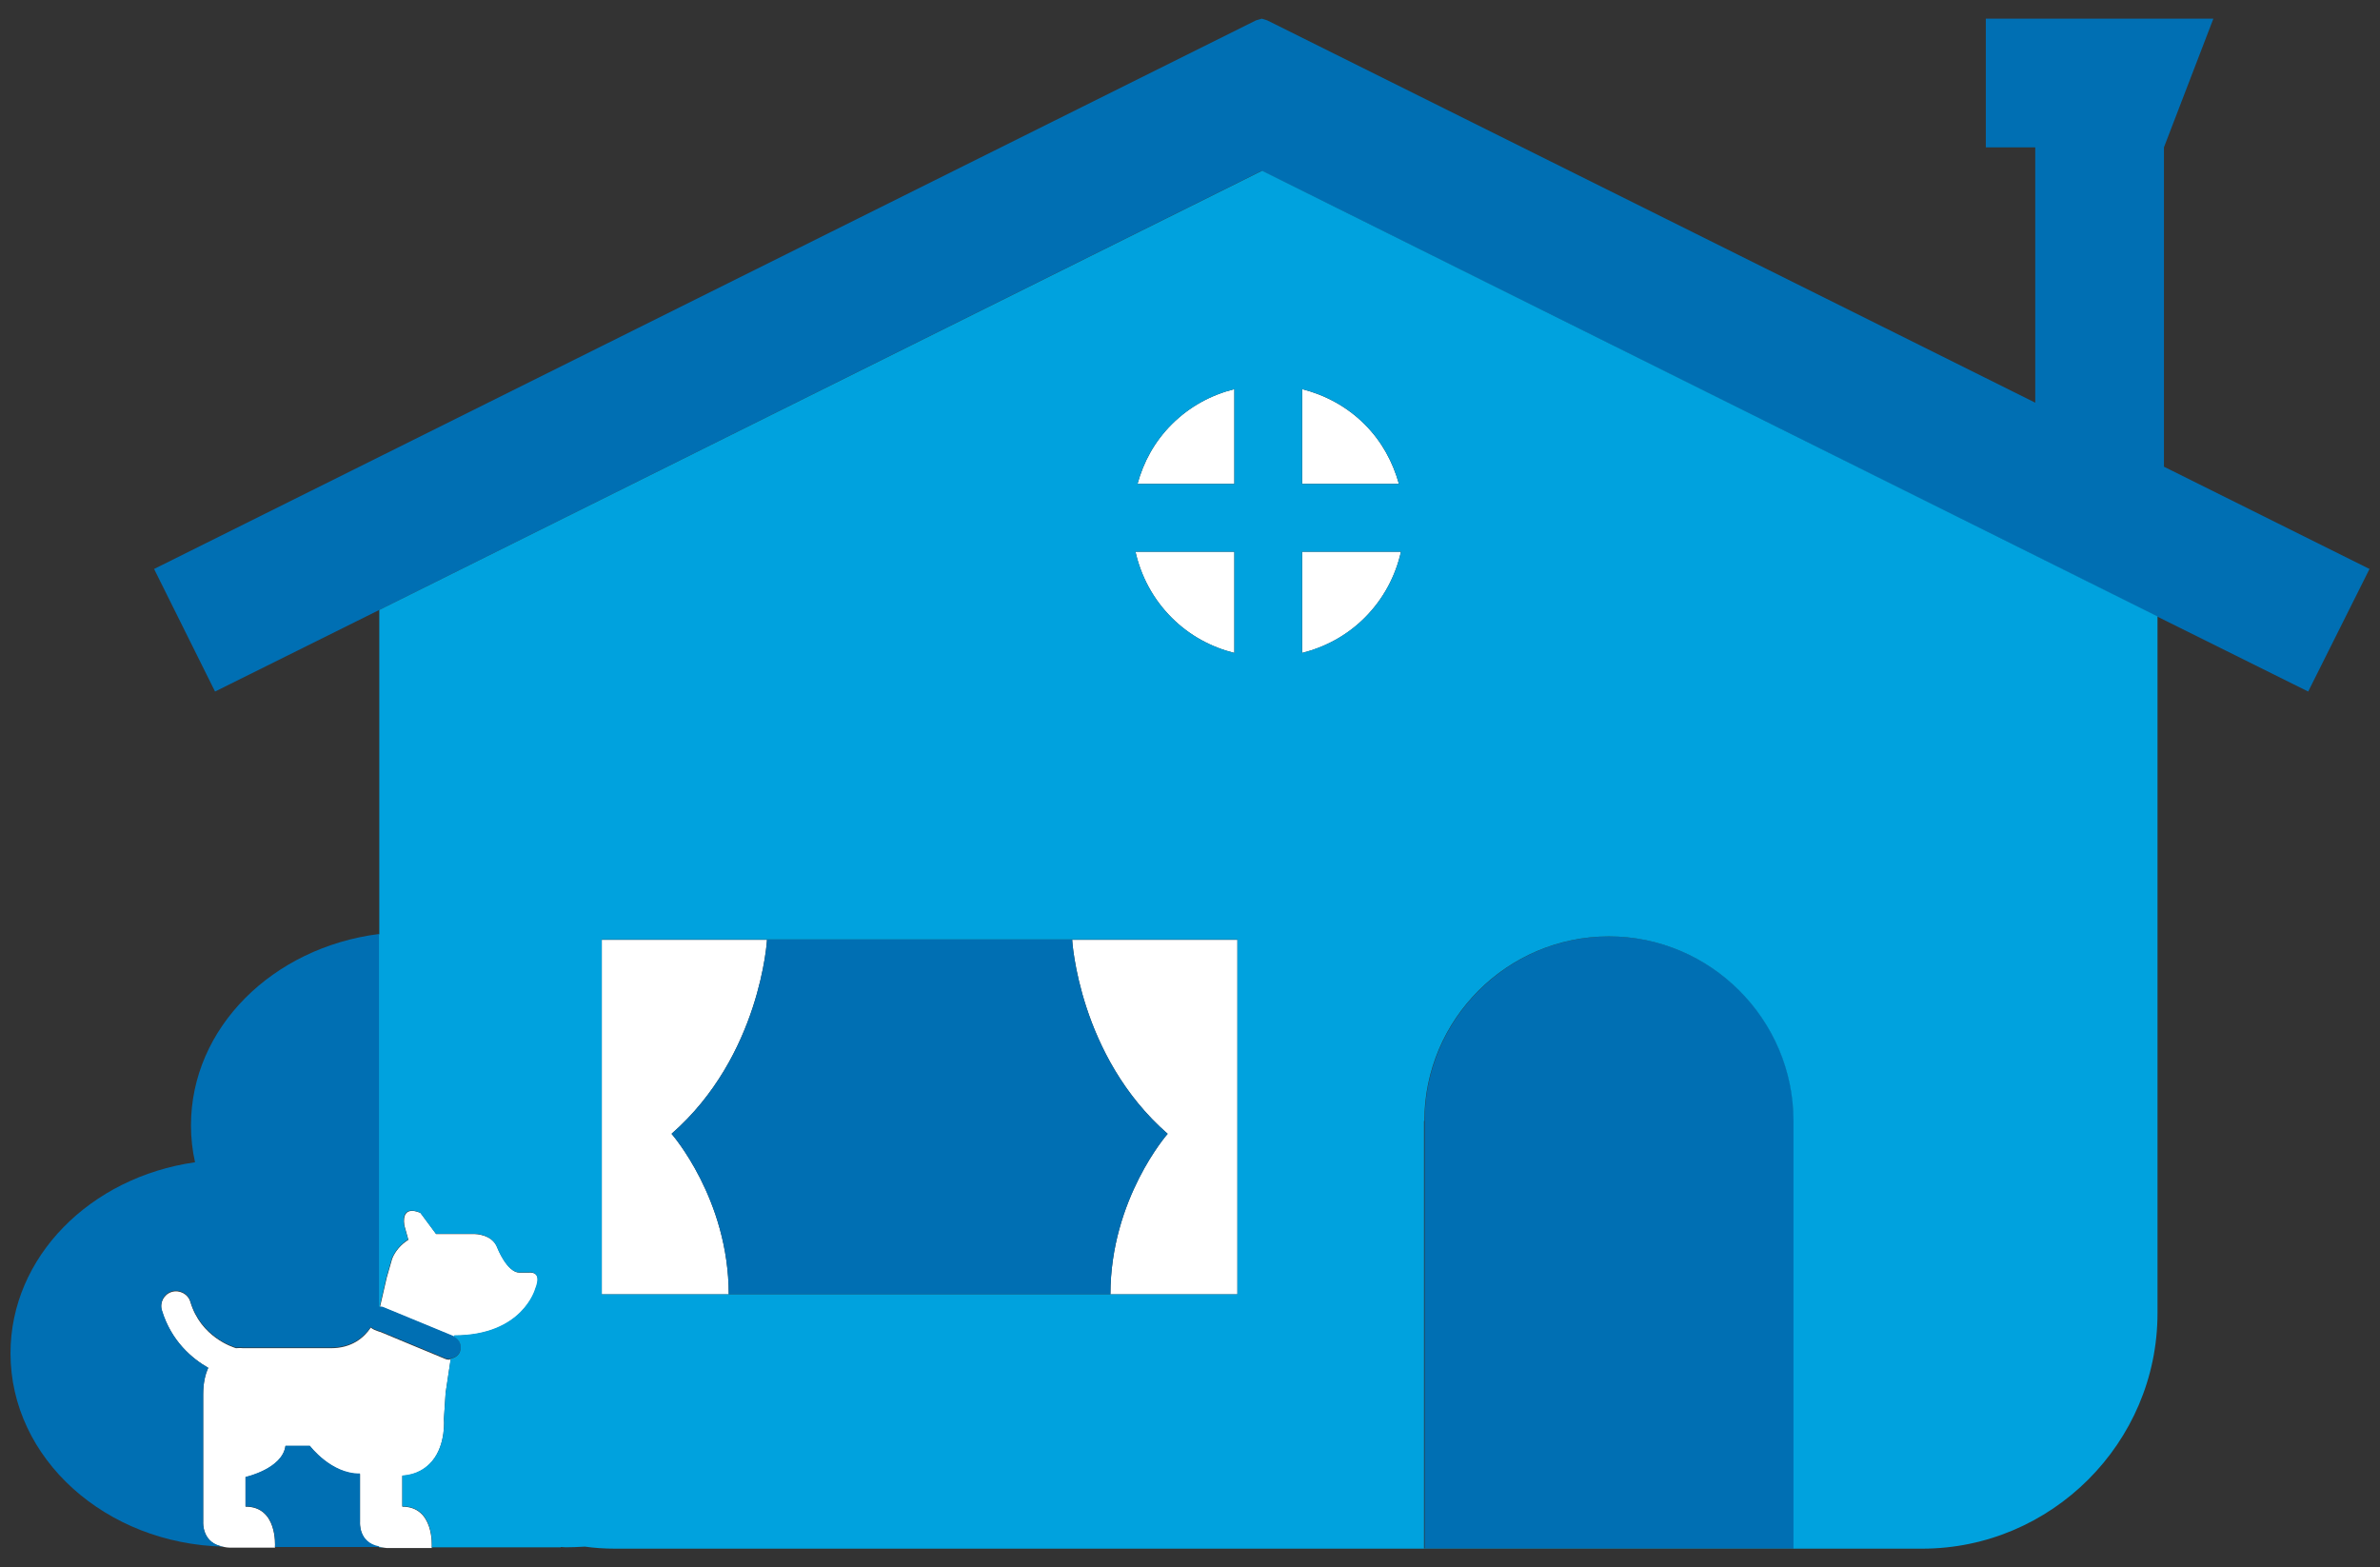
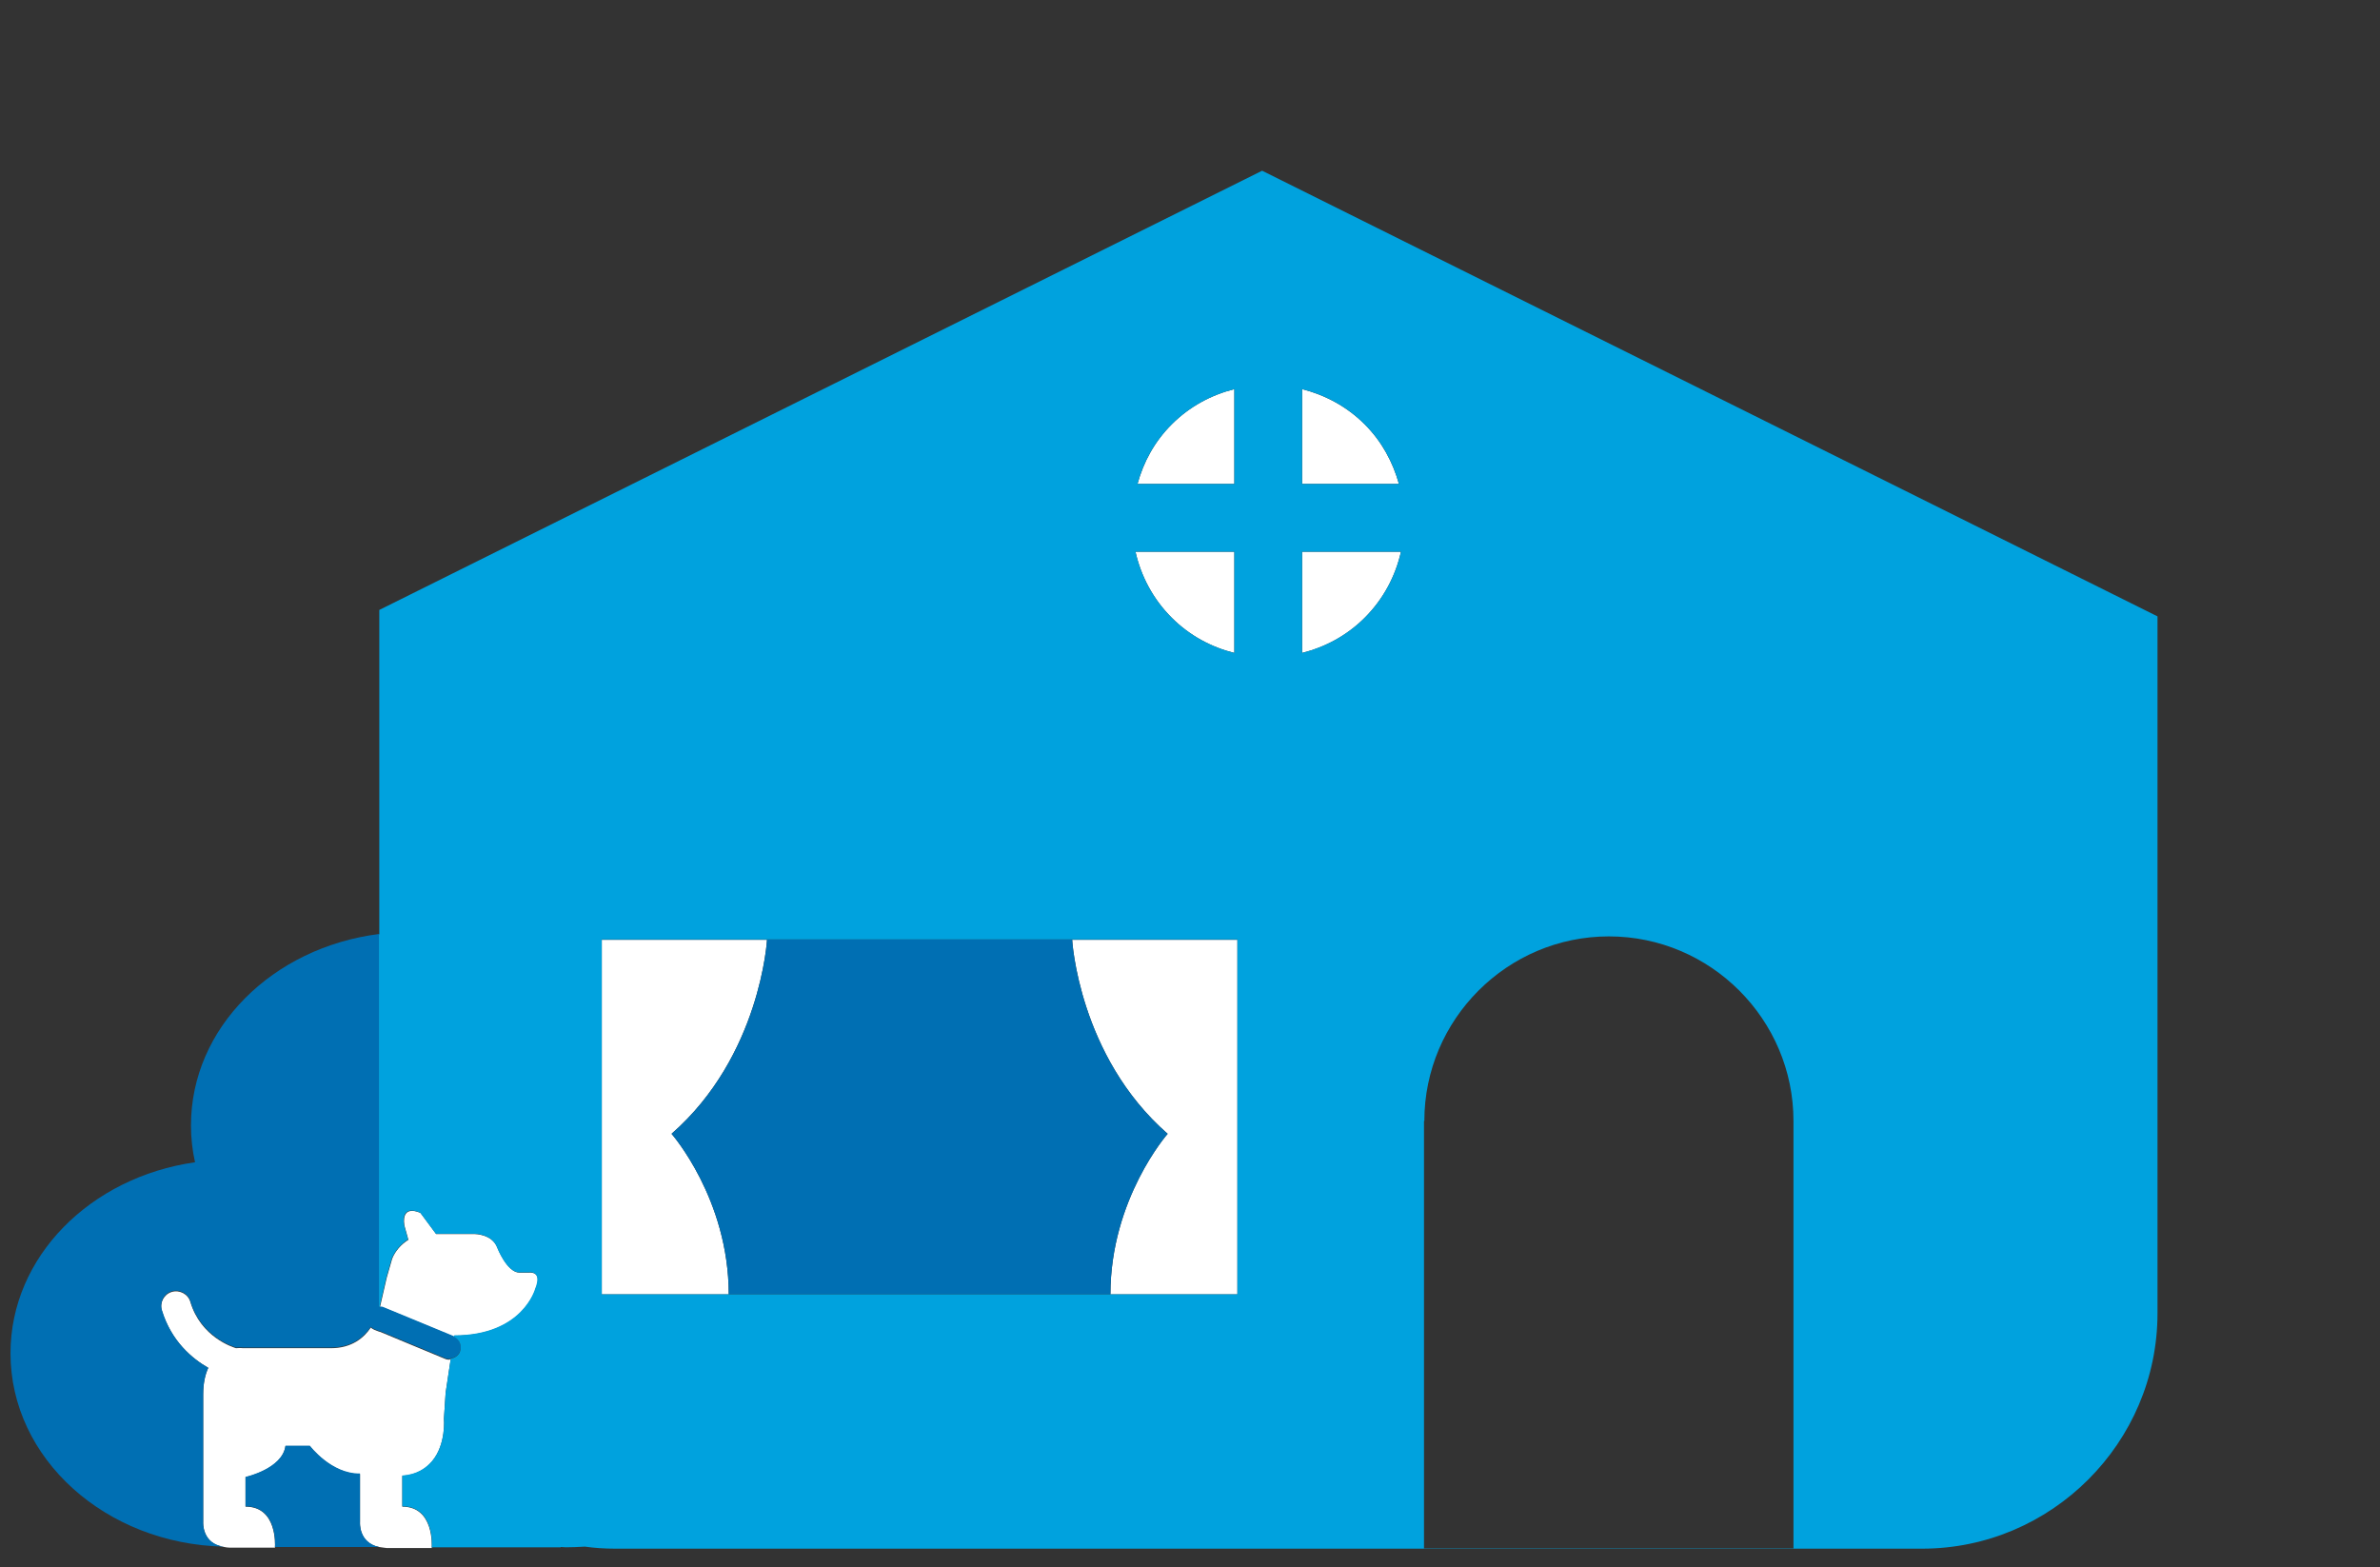
<svg xmlns="http://www.w3.org/2000/svg" width="82" height="54" viewBox="0 0 82 54" fill="none">
  <rect x="0" y="0" width="82" height="54" fill="#333333" stroke="none" />
  <path d="M42.528 13.407C41.735 13.606 40.988 14.002 40.37 14.621C39.775 15.216 39.401 15.916 39.191 16.674H42.528V13.407Z" fill="white" />
  <path d="M47.02 14.621C46.402 14.002 45.644 13.606 44.862 13.407V16.674H48.199C47.989 15.927 47.615 15.216 47.02 14.621Z" fill="white" />
  <path d="M48.269 19.008H44.862V22.496C45.655 22.298 46.402 21.901 47.02 21.283C47.674 20.63 48.082 19.836 48.269 19.008Z" fill="white" />
  <path d="M42.528 22.496V19.008H39.121C39.308 19.836 39.716 20.63 40.37 21.283C40.988 21.901 41.735 22.298 42.528 22.496Z" fill="white" />
  <path d="M23.137 39.064C26.205 36.381 26.427 32.379 26.427 32.379H20.733V44.595H25.108C25.108 41.304 23.137 39.064 23.137 39.064Z" fill="white" />
  <path d="M40.23 39.064C40.23 39.064 38.258 41.304 38.258 44.595H42.633V32.379H36.94C36.94 32.379 37.161 36.381 40.23 39.064Z" fill="white" />
  <path d="M7.176 47.127C7.071 47.348 7 47.652 7 48.048V49.938V52.447C7 52.447 6.954 53.194 7.724 53.299C7.782 53.31 7.841 53.322 7.911 53.322H9.474V53.31C9.474 53.24 9.556 51.91 8.459 51.91V50.895C8.459 50.895 9.731 50.615 9.836 49.822H10.676C10.676 49.822 11.411 50.79 12.403 50.79V50.779V52.459C12.403 52.459 12.356 53.159 13.056 53.299C13.103 53.31 13.161 53.31 13.219 53.322C13.254 53.322 13.278 53.334 13.313 53.334H14.876V53.322C14.876 53.264 14.958 51.91 13.861 51.91V51.129V50.849C14.363 50.814 14.678 50.604 14.888 50.347C15.378 49.764 15.296 48.877 15.296 48.877L15.354 47.99L15.53 46.823C15.506 46.823 15.495 46.847 15.471 46.847C15.413 46.847 15.366 46.835 15.319 46.812L13.103 45.89L13.056 45.878L12.904 45.82C12.858 45.797 12.811 45.773 12.776 45.738C12.543 46.088 12.123 46.45 11.399 46.45H8.377C8.377 46.45 8.284 46.438 8.132 46.45C8.027 46.415 6.919 46.077 6.557 44.851C6.475 44.583 6.184 44.431 5.915 44.513C5.647 44.595 5.495 44.886 5.577 45.155C5.904 46.217 6.627 46.812 7.176 47.127Z" fill="white" />
  <path d="M15.635 46.053L15.646 46.065L15.658 46.018C18.015 46.018 18.447 44.42 18.447 44.42C18.727 43.766 18.213 43.848 18.213 43.848H17.898C17.478 43.848 17.14 42.996 17.14 42.996C16.965 42.518 16.358 42.518 16.358 42.518H15.028L14.491 41.794C14.491 41.794 13.826 41.456 13.931 42.215L14.071 42.716C13.826 42.868 13.616 43.101 13.511 43.37L13.324 44.023L13.091 45.038C13.138 45.038 13.184 45.05 13.231 45.061L15.635 46.053Z" fill="white" />
  <path d="M7 52.447V49.938V48.048C7 47.652 7.07 47.36 7.175 47.127C6.627 46.812 5.904 46.217 5.577 45.132C5.495 44.863 5.647 44.571 5.915 44.49C6.184 44.408 6.475 44.56 6.557 44.828C6.93 46.065 8.027 46.392 8.132 46.427C8.272 46.415 8.377 46.427 8.377 46.427H11.399C12.123 46.427 12.543 46.065 12.776 45.715C12.811 45.75 12.858 45.785 12.904 45.797L13.056 45.855L13.103 45.867L15.319 46.788C15.366 46.812 15.425 46.823 15.471 46.823C15.495 46.823 15.506 46.812 15.53 46.8C15.669 46.777 15.786 46.707 15.845 46.567C15.926 46.368 15.833 46.135 15.634 46.042L15.623 46.03L13.219 45.038C13.173 45.015 13.126 45.015 13.079 45.015H13.068H13.056V32.18C9.392 32.647 6.58 35.412 6.58 38.773C6.58 39.204 6.627 39.636 6.72 40.044C3.115 40.558 0.362 43.3 0.362 46.625C0.362 50.254 3.64 53.194 7.712 53.287C6.954 53.182 7 52.447 7 52.447Z" fill="#006FB3" />
-   <path d="M12.403 50.767C11.399 50.779 10.676 49.81 10.676 49.81H9.836C9.731 50.604 8.459 50.884 8.459 50.884V51.899C9.556 51.899 9.486 53.229 9.474 53.299H13.056V53.276C12.344 53.136 12.403 52.435 12.403 52.435V50.767Z" fill="#006FB3" />
-   <path d="M61.803 38.621C61.803 35.121 58.945 32.262 55.444 32.262C51.944 32.262 49.085 35.121 49.085 38.621V53.346H61.815V38.621H61.803Z" fill="#006FB3" />
-   <path d="M74.556 5.077L76.259 0.643H68.419V5.077H70.122V13.874L43.66 0.701L43.473 0.643L43.275 0.701L5.309 19.603L7.409 23.826L13.068 21.015L43.473 5.882L74.311 21.236L79.526 23.826L81.638 19.603L74.556 16.079V5.077Z" fill="#006FB3" />
+   <path d="M12.403 50.767C11.399 50.779 10.676 49.81 10.676 49.81H9.836C9.731 50.604 8.459 50.884 8.459 50.884V51.899C9.556 51.899 9.486 53.229 9.474 53.299H13.056C12.344 53.136 12.403 52.435 12.403 52.435V50.767Z" fill="#006FB3" />
  <path d="M20.733 44.595H42.633H38.258C38.258 41.304 40.23 39.064 40.23 39.064C37.161 36.381 36.94 32.379 36.94 32.379H42.633V32.367H20.733V44.595ZM20.733 32.379H26.427C26.427 32.379 26.205 36.381 23.137 39.064C23.137 39.064 25.108 41.304 25.108 44.595H20.733V32.379Z" fill="#006FB3" />
-   <path d="M13.056 53.31H13.219C13.161 53.31 13.114 53.299 13.056 53.287V53.31Z" fill="#00A2DE" />
  <path d="M13.056 45.026C13.068 45.026 13.068 45.026 13.056 45.026C13.068 45.026 13.068 45.026 13.079 45.026L13.313 44.011L13.499 43.358C13.616 43.09 13.814 42.856 14.059 42.705L13.919 42.203C13.814 41.444 14.479 41.783 14.479 41.783L15.016 42.506H16.346C16.346 42.506 16.953 42.506 17.128 42.985C17.128 42.985 17.455 43.836 17.886 43.836H18.201C18.201 43.836 18.703 43.743 18.435 44.408C18.435 44.408 18.003 46.007 15.646 46.007L15.634 46.053C15.833 46.147 15.926 46.368 15.845 46.578C15.786 46.718 15.658 46.788 15.529 46.812L15.354 47.978L15.296 48.865C15.296 48.865 15.378 49.752 14.888 50.335C14.666 50.592 14.351 50.802 13.861 50.837V51.117V51.899C14.958 51.899 14.888 53.24 14.876 53.31H19.321V53.299C19.38 53.299 19.438 53.31 19.496 53.31C19.718 53.31 19.928 53.299 20.15 53.287C20.488 53.334 20.838 53.357 21.188 53.357H66.225C70.682 53.357 74.334 49.705 74.334 45.248V21.236L43.485 5.882L13.068 21.015V32.192C13.068 32.192 13.068 32.192 13.056 32.192V45.026ZM49.074 38.621C49.074 35.121 51.932 32.262 55.433 32.262C58.933 32.262 61.792 35.121 61.792 38.621V53.346H49.062V38.621H49.074ZM44.862 13.407C45.655 13.606 46.402 14.002 47.02 14.621C47.615 15.216 47.989 15.916 48.199 16.674H44.862V13.407ZM44.862 19.008H48.269C48.082 19.836 47.674 20.63 47.02 21.283C46.402 21.901 45.644 22.298 44.862 22.496V19.008ZM40.37 14.621C40.988 14.002 41.735 13.606 42.528 13.407V16.674H39.191C39.39 15.927 39.775 15.216 40.37 14.621ZM42.528 19.008V22.496C41.735 22.298 40.988 21.901 40.37 21.283C39.716 20.63 39.308 19.836 39.121 19.008H42.528ZM20.733 32.367H42.633V32.379V44.595H20.733V32.367Z" fill="#00A2DE" />
</svg>